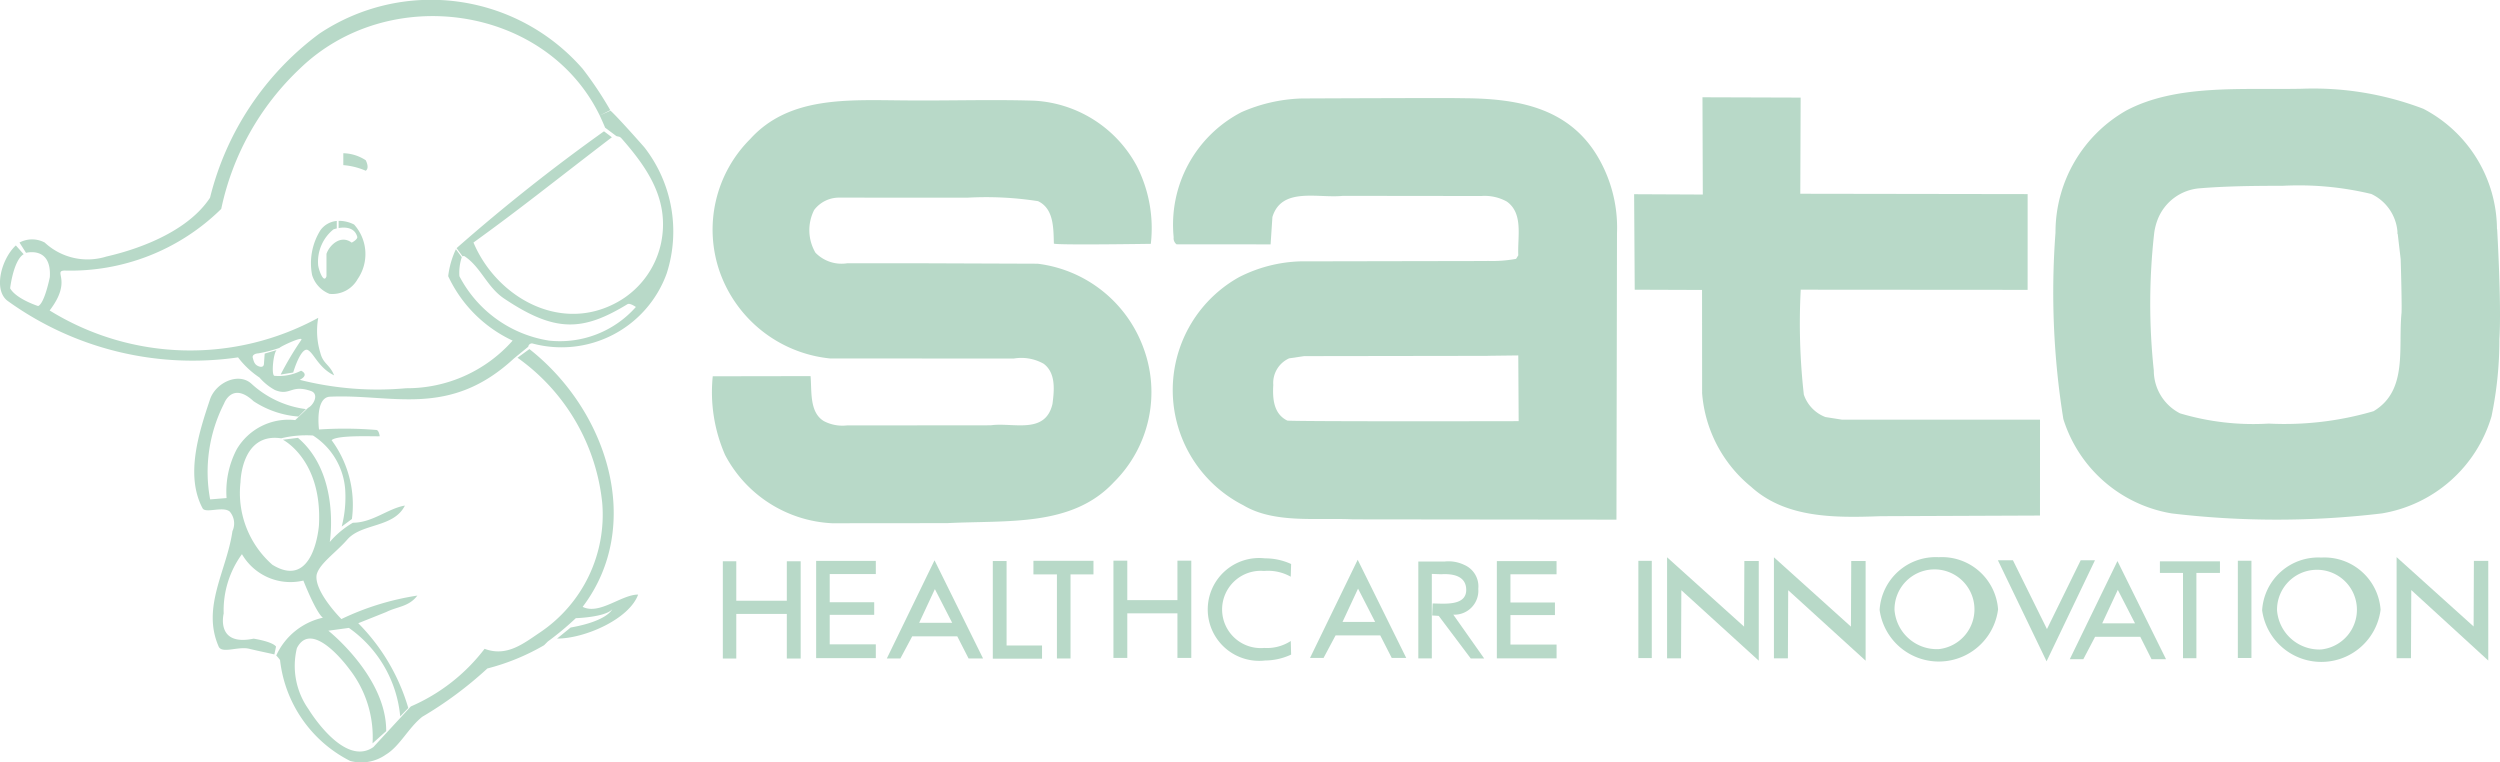
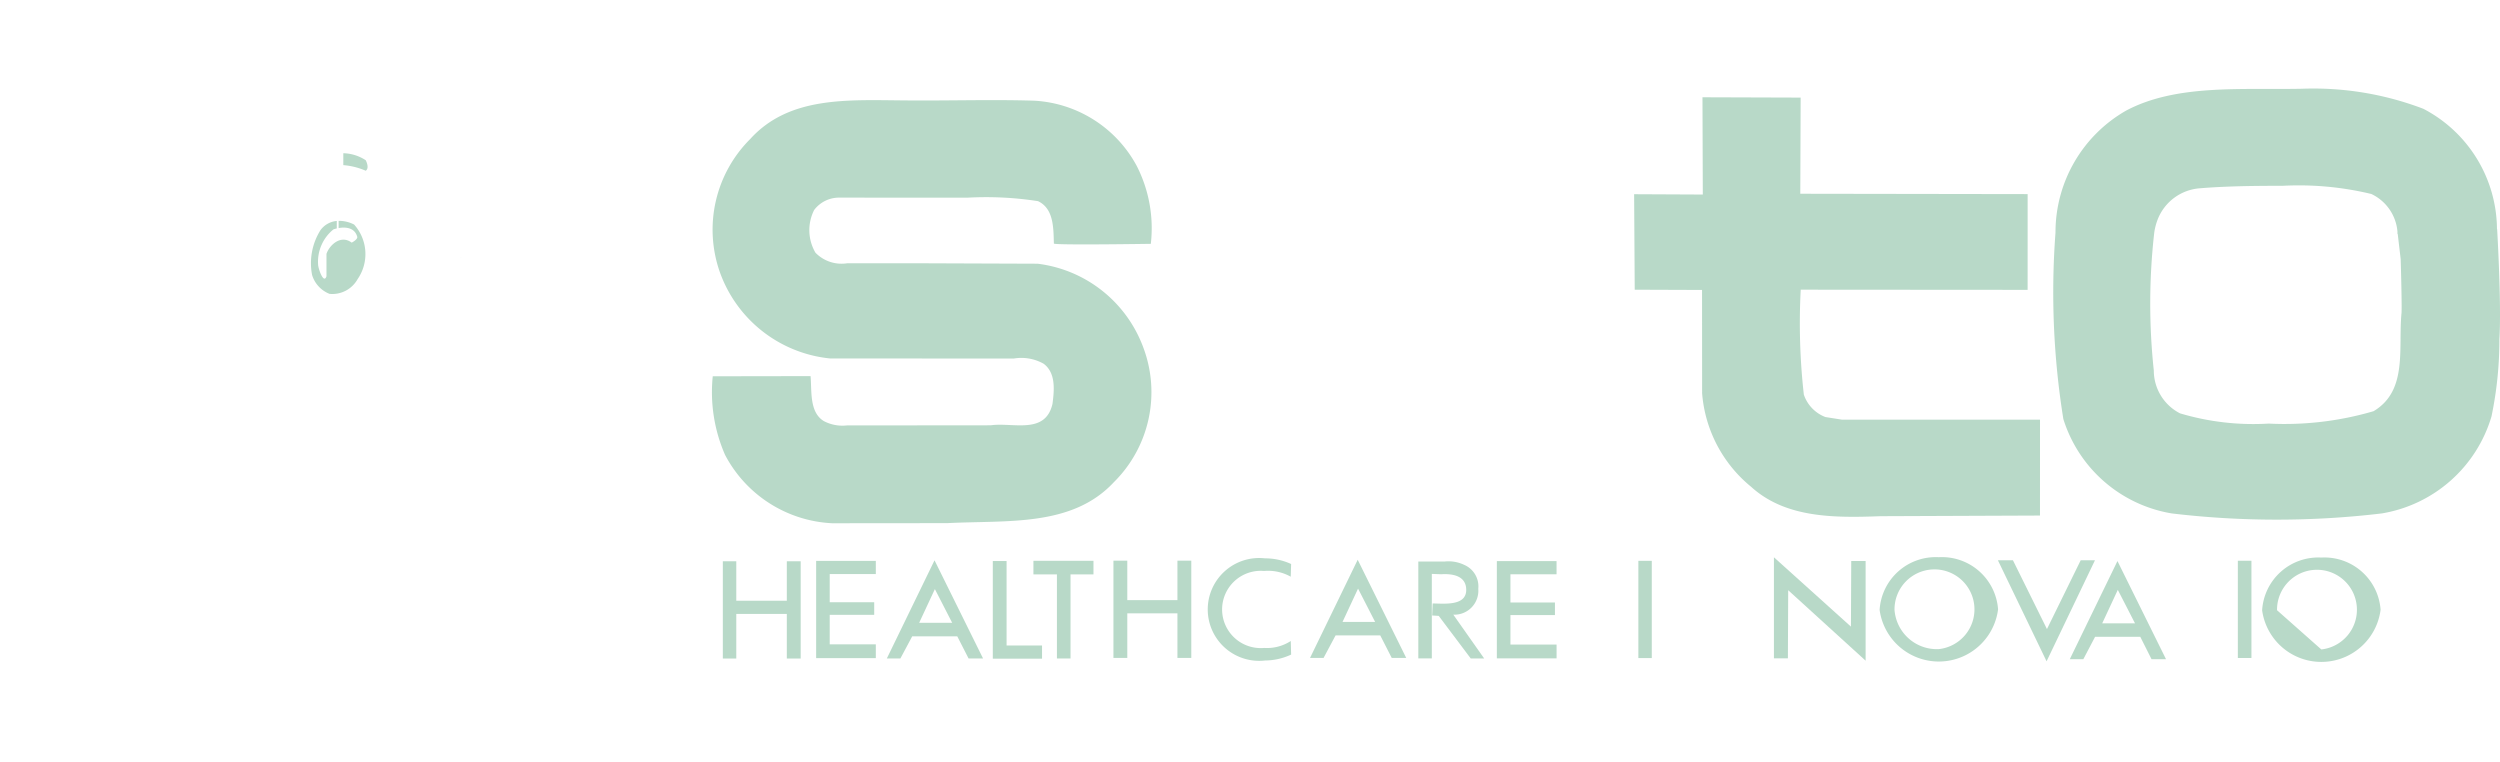
<svg xmlns="http://www.w3.org/2000/svg" viewBox="0 0 91.806 28">
  <defs>
    <style>.cls-1{fill:#b8d9c8;}</style>
  </defs>
  <g id="レイヤー_2" data-name="レイヤー 2">
    <g id="レイヤー_1_ol" data-name="レイヤー 1_ol">
      <path class="cls-1" d="M12.607,6.064V5.627a1.568,1.568,0,0,1,.823.257s.154.283,0,.386A2.557,2.557,0,0,0,12.607,6.064Z" />
      <path class="cls-1" d="M13.003,8.245a1.223,1.223,0,0,0-.568-.135v.265c.283-.05.602-.004.686.33,0,.103-.206.205-.206.205-.411-.308-.823.104-.926.412v.823c-.103.309-.308-.291-.308-.437a1.528,1.528,0,0,1,.566-1.286c.038-.012.078-.024.12-.034V8.114a.83.83,0,0,0-.598.337,2.286,2.286,0,0,0-.309,1.645,1.082,1.082,0,0,0,.643.696,1.064,1.064,0,0,0,1.029-.541A1.622,1.622,0,0,0,13.003,8.245Z" />
      <path class="cls-1" d="M16.68,9.195l.016-.019" />
      <path class="cls-1" d="M16.943,9.453a.095.095,0,0,0-.03.028" />
-       <path class="cls-1" d="M14.184,22.475c.412-.205.834-.192,1.142-.604a9.907,9.907,0,0,0-2.789.862s-1.012-1.012-.909-1.629c.103-.411.703-.806,1.125-1.29.528-.606,1.704-.425,2.116-1.248-.617.103-1.19.63-1.91.63a3.318,3.318,0,0,0-.849.707s.407-2.485-1.168-3.824L10.388,16.148s1.453.733,1.325,3.137c0,0-.167,2.405-1.711,1.454a3.509,3.509,0,0,1-1.17-3.035s.025-1.826,1.492-1.608a3.886,3.886,0,0,1,1.17-.103,2.576,2.576,0,0,1,1.183,1.994,4.329,4.329,0,0,1-.129,1.35l.375-.278a3.997,3.997,0,0,0-.745-2.894c.206-.206,1.663-.129,1.766-.145,0,0-.026-.231-.129-.231a14.158,14.158,0,0,0-2.1-.017s-.162-1.205.422-1.205c2.263-.103,4.364.797,6.739-1.406l.523-.429a.138.138,0,0,1,.146-.121A4.107,4.107,0,0,0,24.484,10.038a5.028,5.028,0,0,0-.823-4.63s-.926-1.055-1.241-1.344l-.396.176c.008.017.143.312.197.448l.412.308c.096.033.116,0,.206.103.963,1.1,1.749,2.263,1.441,3.807a3.251,3.251,0,0,1-1.749,2.263c-2.058,1.029-4.321-.308-5.144-2.263C19.133,7.647,20.24,6.746,22.47,5.04L22.18,4.822a67.66,67.66,0,0,0-5.414,4.291l.221.301a.076.076,0,0,1,.088.007c.592.403.81,1.122,1.44,1.544,1.869,1.252,2.881,1.209,4.527.205.088-.054.309.103.309.103a3.725,3.725,0,0,1-3.189,1.235,4.495,4.495,0,0,1-3.292-2.366,1.838,1.838,0,0,1,.088-.699l-.216-.291a3.19,3.19,0,0,0-.283.99,4.892,4.892,0,0,0,2.366,2.366,5.182,5.182,0,0,1-3.91,1.749,11.623,11.623,0,0,1-3.909-.309c.206-.103.257-.232.051-.335a1.803,1.803,0,0,1-.985.187c-.114-.049-.031-.854.089-.944l-.441.129-.026.358c0,.104-.062.163-.206.104-.134-.057-.165-.152-.206-.31-.026-.1.089-.156.206-.161a5.114,5.114,0,0,0,.772-.199c.073-.073.931-.47.797-.283a11.501,11.501,0,0,0-.751,1.261l.461-.076c.136-.45.363-.925.542-.823.228.13.391.651.961.928-.163-.408-.403-.415-.506-.826a2.736,2.736,0,0,1-.077-1.287,9.812,9.812,0,0,1-9.864-.27c.849-1.106.117-1.441.54-1.466A7.886,7.886,0,0,0,8.124,7.672a9.877,9.877,0,0,1,2.881-5.145c3.277-3.178,9.048-2.329,11.018,1.713l.388-.194a13.289,13.289,0,0,0-1.014-1.519A7.386,7.386,0,0,0,11.727,1.236,10.683,10.683,0,0,0,7.713,7.261c-.994,1.509-3.361,2.057-3.807,2.16a2.308,2.308,0,0,1-2.264-.514.983.983,0,0,0-.926,0l.24.378s.943-.257.874.891c0,0-.189.961-.429,1.063,0,0-.806-.257-1.029-.652,0,0,.12-1.029.497-1.252L.582,9.013c-.539.499-.848,1.671-.277,2.054a11.613,11.613,0,0,0,8.437,2.057,3.224,3.224,0,0,0,.787.74,2.03,2.03,0,0,0,.565.457c.569.236.586-.218,1.324.038.308.107.103.515-.103.617l-.474.451a2.203,2.203,0,0,0-2.15,1.076,3.352,3.352,0,0,0-.371,1.787l-.603.049a5.523,5.523,0,0,1,.51-3.517s.295-.826,1.084-.089a3.475,3.475,0,0,0,1.648.564l.274-.274a3.63,3.63,0,0,1-1.987-.92c-.478-.453-1.327-.053-1.534.565-.399,1.194-.92,2.779-.274,3.995.108.204.737-.085.995.12a.667.667,0,0,1,.103.721c-.206,1.441-1.132,2.778-.515,4.218.103.309.72,0,1.132.103.268.067.904.199.922.208l.062-.288c-.137-.189-.824-.292-.824-.292-1.406.292-1.099-.922-1.099-.922a3.507,3.507,0,0,1,.671-2.181,2.058,2.058,0,0,0,2.255.97c.524,1.297.72,1.363.72,1.363a2.473,2.473,0,0,0-1.716,1.389,1.163,1.163,0,0,1,.14.167,4.751,4.751,0,0,0,2.572,3.704,1.563,1.563,0,0,0,1.312-.231c.514-.309.823-.977,1.337-1.389a14.022,14.022,0,0,0,2.392-1.775,8.167,8.167,0,0,0,2.082-.853l.137-.137a10.793,10.793,0,0,0,1.029-.857s1.08-.034,1.337-.326c0,0-.171.43-1.526.669l-.499.406c.997.004,2.646-.705,2.977-1.616-.617,0-1.421.759-2.038.451,2.263-2.984.926-7.203-1.955-9.466l-.439.32a1.149,1.149,0,0,1,.13.091,7.469,7.469,0,0,1,2.984,5.247,5.208,5.208,0,0,1-2.263,4.732c-.617.412-1.235.927-2.058.617a6.798,6.798,0,0,1-2.707,2.116l-1.376,1.492c-1.087.765-2.386-1.396-2.386-1.396A2.75,2.75,0,0,1,10.903,23.8c.565-1.106,1.916.758,1.916.758a4.052,4.052,0,0,1,.862,2.74l.501-.45c.013-1.994-2.124-3.687-2.124-3.687l.755-.103a4.484,4.484,0,0,1,1.884,3.249l.296-.308a7.335,7.335,0,0,0-1.837-3.113Z" />
      <path class="cls-1" d="M66.124,3.584l-.013,3.531,8.349.013-.001,3.516-8.332-.006a23.493,23.493,0,0,0,.114,3.852,1.338,1.338,0,0,0,.793.825l.614.097h7.266l-.001,3.52-5.856.024c-1.731.065-3.495.065-4.757-1.084a4.925,4.925,0,0,1-1.794-3.43l-.003-3.794-2.472-.009L60.009,7.132l2.522.012-.012-3.572Z" />
      <path class="cls-1" d="M37.972,3.697a4.559,4.559,0,0,1,3.771,2.395,5.03,5.03,0,0,1,.518,2.862s-3.544.055-3.56-.01c-.017-.567,0-1.282-.583-1.557a12.419,12.419,0,0,0-2.605-.127l-4.693-.003a1.146,1.146,0,0,0-.922.454A1.638,1.638,0,0,0,29.945,9.279a1.334,1.334,0,0,0,1.165.389h2.735l4.256.016a4.753,4.753,0,0,1,3.883,3.075,4.653,4.653,0,0,1-1.084,4.952c-1.538,1.65-3.917,1.387-6.117,1.5l-4.223.004a4.698,4.698,0,0,1-3.933-2.508,5.746,5.746,0,0,1-.453-2.889l3.592-.006c.048.549-.048,1.326.485,1.65a1.46,1.46,0,0,0,.841.161l5.292-.005c.81-.116,2.005.356,2.266-.788.065-.502.129-1.132-.324-1.472a1.669,1.669,0,0,0-1.1-.191l-6.748-.004A4.809,4.809,0,0,1,26.434,9.992,4.7,4.7,0,0,1,27.55,5.105c1.424-1.57,3.56-1.434,5.632-1.418C34.849,3.704,36.337,3.648,37.972,3.697Z" />
-       <path class="cls-1" d="M59.38,8.568a5.125,5.125,0,0,0-.728-2.848C57.567,3.924,55.669,3.606,53.651,3.607c-.065-.017-5.842.009-5.842.009a5.914,5.914,0,0,0-2.217.502,4.65,4.65,0,0,0-2.492,4.595.279.279,0,0,0,.106.259l3.453.002L46.726,7.969c.34-1.117,1.682-.68,2.589-.777l5.081.006a1.673,1.673,0,0,1,.938.204c.615.437.389,1.294.421,1.974l-.081.13a4.888,4.888,0,0,1-1.057.076v3.484l1.138-.014.014,2.414s-7.867.018-8.493-.02c-.501-.243-.549-.793-.518-1.31a.991.991,0,0,1,.583-.977l.55-.081,6.745-.01v-3.483c-.111,0-6.891.013-6.891.013a5.283,5.283,0,0,0-2.25.583,4.748,4.748,0,0,0,.162,8.373c1.133.68,2.686.454,4.029.518l9.674.011Z" />
      <path class="cls-1" d="M36.458,20.602h.506V23.704h1.302v.484h-1.808Z" />
      <path class="cls-1" d="M38.813,21.093H37.95V20.594h2.205v.499h-.843v3.088H38.813Z" />
      <path class="cls-1" d="M52.084,20.621h.966a1.325,1.325,0,0,1,.716.121.859.859,0,0,1,.52.881.88.88,0,0,1-.917.949l1.133,1.608h-.493L52.833,22.616l-.24-.014.017-.441c.403,0,1.238.108,1.233-.503-.004-.533-.532-.594-.92-.57L52.58,21.075V24.178h-.496Z" />
      <path class="cls-1" d="M60.165,20.595h.492v3.571h-.492Z" />
-       <path class="cls-1" d="M61.219,20.465l2.828,2.546.01-2.41h.529V24.262l-2.843-2.588L61.732,24.176h-.513Z" />
      <path class="cls-1" d="M65.143,20.465l2.828,2.546.011-2.41H68.51V24.262l-2.843-2.588-.011,2.502h-.513Z" />
      <path class="cls-1" d="M71.196,20.462a2.067,2.067,0,0,1,2.178,1.915,2.194,2.194,0,0,1-4.35.02A2.064,2.064,0,0,1,71.196,20.462Zm.001,3.375a1.468,1.468,0,1,0-1.626-1.442A1.559,1.559,0,0,0,71.197,23.837Z" />
-       <path class="cls-1" d="M80.165,21.039h-.848v-.425h2.205v.425h-.865v3.132h-.492Z" />
      <path class="cls-1" d="M26.544,20.611h.494v1.449h1.856V20.611h.509v3.572h-.509v-1.639H27.038v1.639h-.494Z" />
      <polygon class="cls-1" points="76.408 20.575 75.169 23.101 73.92 20.575 73.368 20.575 75.155 24.285 76.932 20.575 76.408 20.575" />
      <path class="cls-1" d="M47.4,23.539a1.603,1.603,0,0,1-.975.255,1.419,1.419,0,1,1-.005-2.827,1.697,1.697,0,0,1,.979.211l.014-.466a2.275,2.275,0,0,0-.96-.208,1.888,1.888,0,1,0,.006,3.751,2.287,2.287,0,0,0,.954-.217Z" />
      <path class="cls-1" d="M40.888,20.589h.509v1.449H43.238v-1.449h.509V24.161h-.509V22.523H41.397V24.161h-.509Z" />
      <path class="cls-1" d="M54.968,20.605h2.192v.484H55.467V22.125H57.101v.462H55.467V23.67h1.694v.507H54.968Z" />
      <path class="cls-1" d="M82.179,20.592h.499v3.571h-.499Z" />
-       <path class="cls-1" d="M85.244,20.475A2.067,2.067,0,0,1,87.421,22.391a2.194,2.194,0,0,1-4.35.02A2.065,2.065,0,0,1,85.244,20.475Zm0,3.374a1.467,1.467,0,1,0-1.626-1.44A1.559,1.559,0,0,0,85.244,23.85Z" />
-       <path class="cls-1" d="M88.009,20.459l2.828,2.547.01-2.41h.528v3.661l-2.827-2.588-.011,2.501h-.528Z" />
+       <path class="cls-1" d="M85.244,20.475A2.067,2.067,0,0,1,87.421,22.391a2.194,2.194,0,0,1-4.35.02A2.065,2.065,0,0,1,85.244,20.475Zm0,3.374a1.467,1.467,0,1,0-1.626-1.44Z" />
      <path class="cls-1" d="M51.108,24.161h.532L49.858,20.556l-1.75,3.604h.497l.441-.827H50.686Zm-1.237-2.546.628,1.225h-1.199Z" />
      <path class="cls-1" d="M35.568,24.18H36.1l-1.782-3.604-1.751,3.604h.498l.434-.813H35.153ZM34.331,21.633l.635,1.238H33.754Z" />
      <path class="cls-1" d="M79.009,24.207h.532l-1.783-3.604L76.008,24.207h.497l.431-.821H78.597Zm-1.238-2.546.632,1.23H77.198Z" />
      <path class="cls-1" d="M29.971,20.597H32.162v.484H30.469v1.035h1.634v.462H30.469v1.084H32.162v.506H29.971Z" />
      <path class="cls-1" d="M75.482,8.552a29.326,29.326,0,0,0,.289,6.836,5.038,5.038,0,0,0,3.979,3.466,32.65,32.65,0,0,0,7.718,0A5.068,5.068,0,0,0,91.494,15.291a13.816,13.816,0,0,0,.29-2.84c.08-1.266-.083-4.037-.083-4.037h-.006A5.016,5.016,0,0,0,88.991,3.995a11.326,11.326,0,0,0-4.46-.736c-2.214.046-4.604-.178-6.45.8a5.145,5.145,0,0,0-2.598,4.431Zm12.708,2.936c-.128,1.301.241,2.856-1.027,3.612a11.605,11.605,0,0,1-3.851.455,9.395,9.395,0,0,1-3.257-.376,1.768,1.768,0,0,1-.962-1.572,23.124,23.124,0,0,1,.015-5.054,2.192,2.192,0,0,1,.128-.497A1.806,1.806,0,0,1,80.776,6.915c.996-.081,2.005-.092,3.048-.092a11.366,11.366,0,0,1,3.258.301,1.682,1.682,0,0,1,.958,1.376v.088H88.05l.108.924C88.173,9.948,88.205,11.248,88.19,11.487Z" />
    </g>
  </g>
</svg>